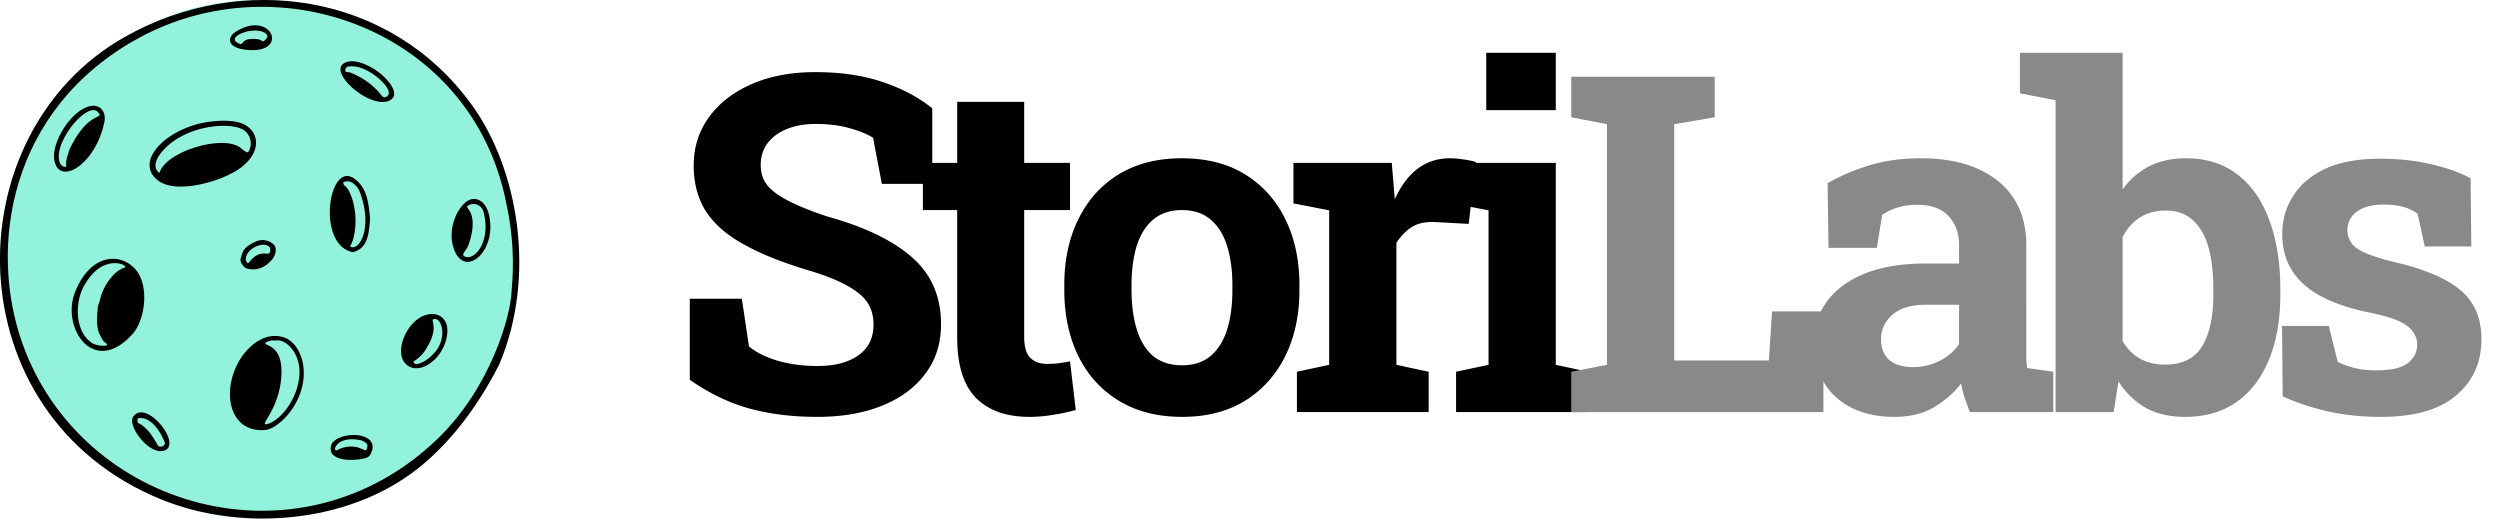
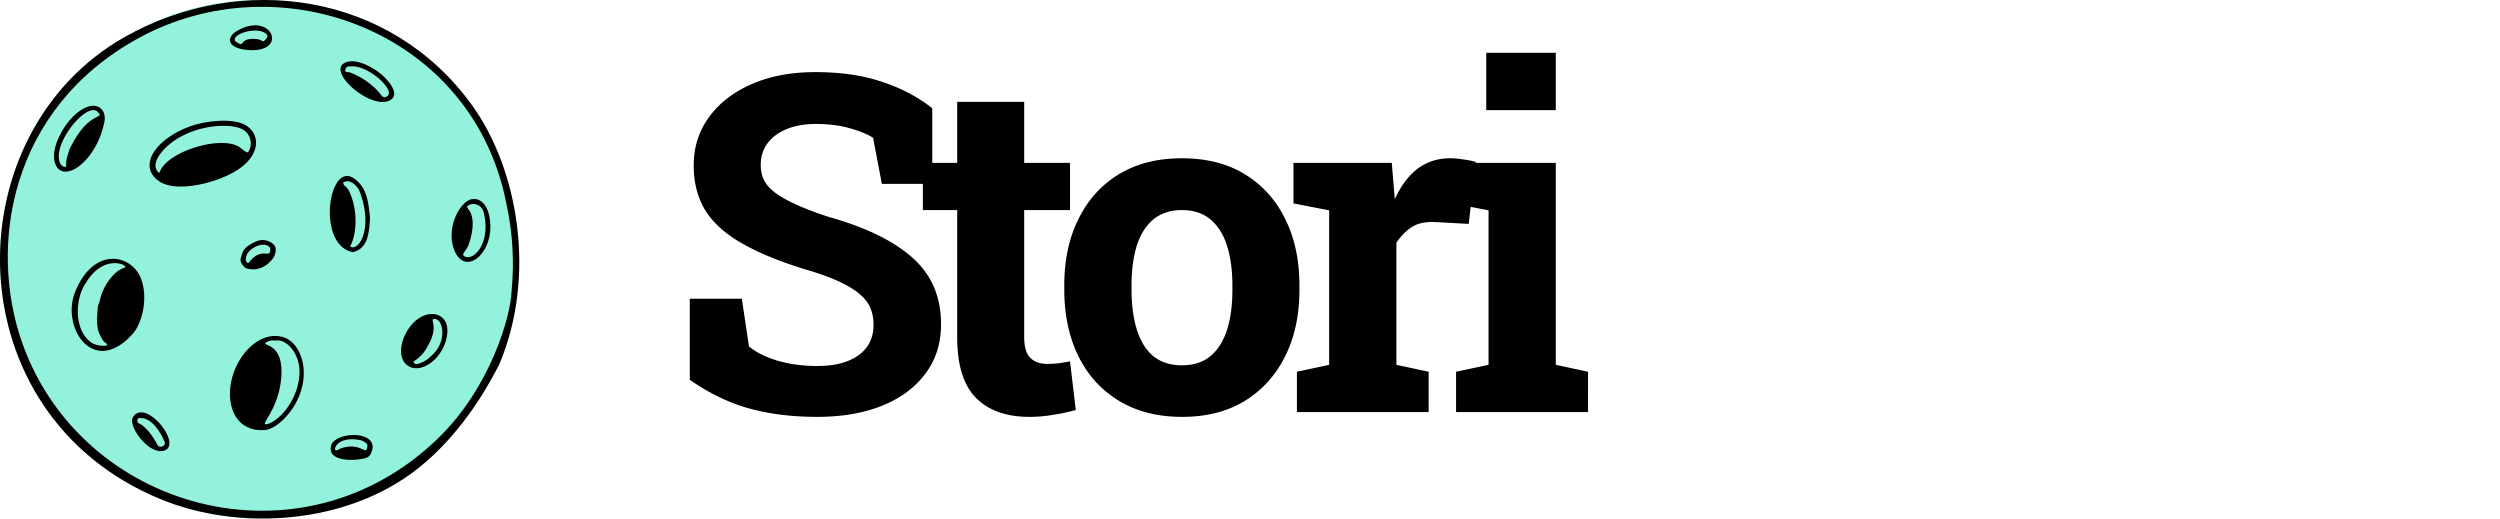
<svg xmlns="http://www.w3.org/2000/svg" width="270" height="56" fill="none">
  <circle cx="28.001" cy="28" r="28" fill="#92F2DB" />
  <path fill="#000" d="M51.004 11.397C42.188-.862 26.021-3.05 13.53 3.96-5.097 14.412-5.137 44.773 17.443 53.948c8.421 3.421 20.018 2.744 27.741-3.39 4.204-3.34 7.05-7.883 8.717-11.16 4.088-9.589 2.047-21.129-2.897-28.001ZM55.25 31.44c-.065 2.518-2.19 10.409-8.083 16.041C32.317 61.673 8.805 55.035 2.42 37.09-1.294 26.649 1.017 11.764 14.93 4.135c15.354-8.42 36.146-.716 39.756 17.852.684 3.102.875 6.292.565 9.453Z" />
  <path fill="#000" d="M30.732 36.466c-1.916-.69-3.746.685-4.748 2.256-2.092 3.279-1.373 7.962 2.55 7.725 1.138 0 3.351-1.858 4.055-4.516.688-2.596-.348-4.922-1.857-5.465Zm1.599 4.105c-.229 2.783-2.266 4.993-3.537 5.243-.824.161 1.23-1.456 1.564-4.842.402-4.115-2.159-3.516-1.634-3.993.316-.182.684-.25 1.044-.194 1.094-.237 2.761 1.374 2.563 3.786ZM14.604 29.057C12.921 27.2 9.71 27.448 8.09 31.59c-1.483 3.792 1.994 9.128 6.192 4.522 1.446-1.586 1.86-5.356.322-7.055Zm-1.127-.163a3.04 3.04 0 0 0-1.326.915 5.813 5.813 0 0 0-1.371 2.643c-.034.243-.195.453-.212.703-.047.591-.237 2.124.182 2.913.194.366.319.786.718 1.008.145.081.11.251 0 .248a2.66 2.66 0 0 1-1.424-.217c-2.095-1.241-2.011-4.838-.72-6.631 1.905-3.101 4.58-1.847 4.153-1.582Zm13.088-15.35c-1.304-.826-4.273-.51-5.883.05-3.84 1.338-5.85 4.285-3.554 5.944 1.955 1.414 6.625.113 8.641-1.262 2.34-1.597 2.37-3.733.796-4.732Zm-9.113 4.631c-.26.403-.164.634-.412.356-.47-.528-.245-1.33.475-2.173 2.464-2.888 7.437-3.253 8.839-2.289a1.73 1.73 0 0 1 .453 2.35c-.102.152-.57-.24-.81-.435-1.701-1.387-7.19.078-8.545 2.191Zm20.671 9.057c1.609-.41 1.724-1.995 1.844-3.646-.17-1.703-.31-3.32-1.727-4.31-2.78-1.942-4.09 7.238-.117 7.956Zm-.88-7.601c.629-.262 1.385.483 1.603 1.061 1.392 3.69.12 6.15-.823 6.01-.174-.027-.22-.091-.137-.247.622-1.165.812-3.84-.22-5.884-.235-.465-.61-.512-.589-.823-.001-.116.097-.089.166-.117Zm-25.939-6.616c.116-1.23-.735-1.782-1.665-1.534-2.007.533-3.993 3.802-3.79 5.631.349 3.155 4.545.757 5.455-4.096ZM7.27 16.892a2.636 2.636 0 0 0-.113 1.029c-.04.23-.526.064-.686-.334-.855-2.113 2.985-6.724 4.099-5.484.786.875-.943-.3-3.014 3.924-.097.196-.207.664-.286.865Zm36.873 18.583c-.916 1.328-1.272 3.293-.03 4.062 1.495.925 4.008-1.021 4.198-3.625.173-2.365-2.553-2.779-4.168-.437Zm2.88 2.498c-1.056 1.255-2.002 1.385-2.146 1.334-.288-.102-.24-.285-.065-.366a3.893 3.893 0 0 0 1.333-1.479c1.38-2.28.137-2.99.786-3.014.87-.032 1.303 2.094.092 3.526Zm3.931-16.463c-1.285.259-2.75 2.998-1.956 5.32 1.057 3.093 4.132.77 3.954-2.615-.115-2.238-1.207-2.866-1.998-2.705Zm-.666 6.228c-.674-.238.14-.611.356-1.424.026-.097.89-2.363.012-3.625-.271-.389-.29-.366 0-.549a1.125 1.125 0 0 1 1.57.77c.824 3.202-.949 5.174-1.938 4.828ZM37.136 6.841c-1.737 1.1 3.232 5.271 5.12 3.9.884-.641-.245-2.066-1.287-2.886-.908-.716-2.779-1.682-3.833-1.014Zm4.636 3.579c-.258.149-.377.186-.834-.448a8.054 8.054 0 0 0-3.19-2.163c-.227-.054-.53.029-.454-.274.101-.402.303-.36.723-.37 1.876-.046 4.812 2.655 3.755 3.255Zm-5.873 37.393a1.175 1.175 0 0 0-.065 1.145c.507.746 2 .8 3.14.624.813-.124.972-.316 1.146-.748.875-2.127-3.072-2.362-4.221-1.021Zm3.783.298c-.108 1.326-.56-.421-2.814.29-.137.044-.369.204-.518.235-.484.1 0-1.618 2.595-1.096.214.044.777.355.737.57Zm-25.299-3.098c-.64.94 1.565 3.942 3.155 3.695 2.464-.385-1.737-5.778-3.155-3.695Zm2.57 2.945a5.13 5.13 0 0 0-.341-.586 5.367 5.367 0 0 0-1.134-1.344c-.34-.328-.655-.23-.635-.619.01-.208.048-.253.267-.259 1.216-.04 2.146 1.338 2.666 2.57.201.473-.633.776-.822.238ZM26.84 5.4c4.418.318 2.496-4.331-1.312-2.014-1.1.67-1.037 1.846 1.311 2.015Zm1.904-1.747c.239.21.109.446-.093.647-.372.371-.239-.017-.952-.082-1.674-.154-1.364.672-1.793.518-1.925-.69 1.7-2.086 2.838-1.085v.002ZM27.53 26.14c-1.291.597-1.323 1.057-1.526 1.744-.112.381.136.687.393.96.175.186.446.19.804.252a2.57 2.57 0 0 0 2.01-.891c.469-.372.77-1.302.411-1.727a1.72 1.72 0 0 0-2.093-.337Zm1.65.867c0 .81-.665-.014-1.65.696-.547.394-.622.776-.794.685-.323-.167-.323-1.126.793-1.707 1.003-.522 1.761-.13 1.652.326Zm59.07 18.015c-2.669 0-5.098-.298-7.286-.895-2.189-.597-4.344-1.633-6.467-3.109v-8.754h5.621l.771 5.148c.746.63 1.774 1.144 3.084 1.542 1.31.381 2.736.572 4.278.572 1.326 0 2.437-.182 3.332-.547 1.84-.746 2.76-2.056 2.76-3.93 0-.878-.207-1.65-.621-2.313-.813-1.293-2.827-2.437-6.043-3.432-2.935-.862-5.306-1.79-7.113-2.785-1.89-.995-3.308-2.189-4.253-3.581-.929-1.41-1.393-3.1-1.393-5.074 0-1.956.547-3.689 1.642-5.198 1.077-1.492 2.578-2.67 4.501-3.531 1.923-.862 4.145-1.31 6.665-1.343 2.786-.033 5.248.298 7.387.995 2.155.696 4.012 1.666 5.571 2.91v8.157h-5.447l-.945-4.974c-.63-.398-1.484-.746-2.562-1.045-1.06-.298-2.271-.448-3.63-.448-1.161 0-2.181.175-3.06.523-.895.348-1.6.854-2.114 1.517-.514.663-.77 1.467-.77 2.412 0 .813.223 1.517.67 2.114.83 1.128 3.035 2.28 6.616 3.457 3.996 1.111 7.022 2.578 9.078 4.402 2.072 1.824 3.109 4.22 3.109 7.188 0 2.072-.556 3.846-1.667 5.322-1.11 1.509-2.669 2.67-4.675 3.482-2.006.812-4.353 1.218-7.038 1.218Zm22.935 0c-2.504 0-4.435-.688-5.795-2.064-1.343-1.376-2.014-3.556-2.014-6.54v-13.73H99.67V17.59h3.706V11h7.237v6.59h4.949v5.099h-4.949v13.703c0 1.045.215 1.791.646 2.239.448.447 1.053.671 1.816.671.398 0 .829-.025 1.293-.075.464-.066.862-.132 1.194-.198l.622 5.247a18.84 18.84 0 0 1-2.438.522c-.862.15-1.716.224-2.561.224Zm16.493 0c-2.653 0-4.933-.58-6.84-1.74-1.906-1.161-3.365-2.77-4.377-4.825-1.011-2.073-1.517-4.452-1.517-7.138v-.522c0-2.703.506-5.074 1.517-7.113 1.012-2.073 2.462-3.69 4.352-4.85 1.907-1.16 4.179-1.74 6.815-1.74 2.686 0 4.966.58 6.839 1.74 1.89 1.16 3.341 2.777 4.352 4.85 1.012 2.056 1.518 4.427 1.518 7.113v.522c0 2.702-.506 5.073-1.518 7.113-1.011 2.056-2.462 3.672-4.352 4.85-1.89 1.16-4.153 1.74-6.789 1.74Zm0-5.57c1.243 0 2.271-.34 3.084-1.02.795-.68 1.384-1.625 1.765-2.836.382-1.226.572-2.652.572-4.277v-.522c0-1.576-.19-2.985-.572-4.228-.381-1.227-.978-2.18-1.79-2.86-.796-.68-1.832-1.02-3.109-1.02-1.227 0-2.255.34-3.084 1.02-.812.696-1.409 1.658-1.791 2.884-.364 1.21-.547 2.612-.547 4.204v.522c0 1.608.191 3.034.572 4.277.382 1.227.97 2.18 1.766 2.86.812.664 1.857.995 3.134.995Zm23.133-.05 3.482.746V44.5h-14.226v-4.352l3.482-.746V22.714l-3.855-.746V17.59h10.619l.274 3.333.05.597c1.343-2.951 3.332-4.427 5.969-4.427.431 0 .903.042 1.417.125.514.066.97.157 1.368.273l-.771 6.69-3.606-.199c-1.028-.05-1.865.125-2.512.522-.63.398-1.194.97-1.691 1.716v13.182Zm9.703-27.507V5.703h7.511v6.192h-7.511Zm7.511 5.695v21.812l3.482.746V44.5h-14.251v-4.352l3.507-.746V22.714l-3.88-.746V17.59h11.142Z" />
-   <path fill="#898989" d="m191.034 38.93.348-5.298h5.546V44.5h-27.233v-4.352l3.855-.746v-25.99l-3.855-.746V8.29h15.494v4.377l-4.377.746V38.93h10.222Zm13.608 6.092c-2.67 0-4.792-.713-6.367-2.139-1.575-1.442-2.363-3.399-2.363-5.869 0-1.691.465-3.175 1.393-4.452.929-1.276 2.288-2.28 4.079-3.009 1.79-.73 4.004-1.094 6.64-1.094h3.556v-1.99c0-1.293-.381-2.338-1.144-3.134-.746-.812-1.873-1.218-3.382-1.218-.779 0-1.484.1-2.114.298a5.73 5.73 0 0 0-1.666.796l-.572 3.557h-5.223l-.099-6.989a22.582 22.582 0 0 1 4.576-1.94c1.641-.497 3.473-.746 5.496-.746 3.515 0 6.292.82 8.332 2.462 2.039 1.625 3.059 3.955 3.059 6.989V38.73c.016.348.049.688.099 1.02l2.81.398V44.5h-9.003a38.39 38.39 0 0 1-.547-1.492 9.36 9.36 0 0 1-.398-1.592 10.313 10.313 0 0 1-3.059 2.636c-1.16.647-2.528.97-4.103.97Zm1.94-5.372a6.465 6.465 0 0 0 2.885-.671c.911-.464 1.616-1.07 2.113-1.816v-4.252h-3.581c-1.591 0-2.802.364-3.631 1.094-.812.73-1.218 1.608-1.218 2.636 0 .962.298 1.708.895 2.238.613.514 1.459.771 2.537.771Zm29.425 5.372c-1.658 0-3.076-.323-4.253-.97-1.177-.663-2.164-1.616-2.959-2.86l-.523 3.308h-6.267V10.826l-3.855-.746V5.703h11.092V20.45c.78-1.078 1.733-1.907 2.86-2.487 1.144-.58 2.471-.87 3.98-.87 2.188 0 4.037.58 5.546 1.74 1.525 1.16 2.677 2.81 3.457 4.95.795 2.121 1.193 4.617 1.193 7.485v.522c0 2.67-.398 4.991-1.193 6.964-.796 1.99-1.957 3.532-3.482 4.626-1.526 1.094-3.391 1.641-5.596 1.641Zm-2.189-5.645c1.857 0 3.192-.655 4.004-1.965.813-1.326 1.219-3.2 1.219-5.62v-.523c0-1.774-.174-3.291-.522-4.551-.365-1.277-.929-2.255-1.691-2.935-.746-.696-1.725-1.044-2.935-1.044-1.094 0-2.031.257-2.81.77-.78.515-1.393 1.211-1.841 2.09V36.84c1.012 1.691 2.537 2.537 4.576 2.537Zm23.308 5.645c-2.007 0-3.88-.19-5.621-.572a25.736 25.736 0 0 1-4.974-1.641l-.075-7.61h5.049l.97 3.88a8.966 8.966 0 0 0 1.84.67c.68.167 1.451.25 2.313.25 1.625 0 2.769-.266 3.432-.796.664-.53.995-1.194.995-1.99 0-.763-.348-1.426-1.044-1.99-.73-.58-2.139-1.077-4.228-1.492-3.184-.663-5.53-1.69-7.039-3.084-1.508-1.392-2.263-3.175-2.263-5.347 0-1.509.382-2.868 1.144-4.078.746-1.227 1.89-2.214 3.432-2.96 1.559-.746 3.548-1.12 5.969-1.12 2.023 0 3.872.2 5.546.598 1.691.381 3.109.887 4.253 1.517l.075 7.361h-5.024l-.771-3.531c-.879-.663-2.089-.995-3.631-.995-1.277 0-2.255.257-2.935.771-.68.514-1.02 1.177-1.02 1.99 0 .464.125.895.374 1.293.265.447.804.845 1.616 1.194.829.348 1.799.654 2.91.92 3.333.762 5.761 1.782 7.287 3.059 1.525 1.26 2.288 3.034 2.288 5.322 0 2.504-.912 4.526-2.736 6.068-1.807 1.542-4.518 2.313-8.132 2.313Z" />
</svg>